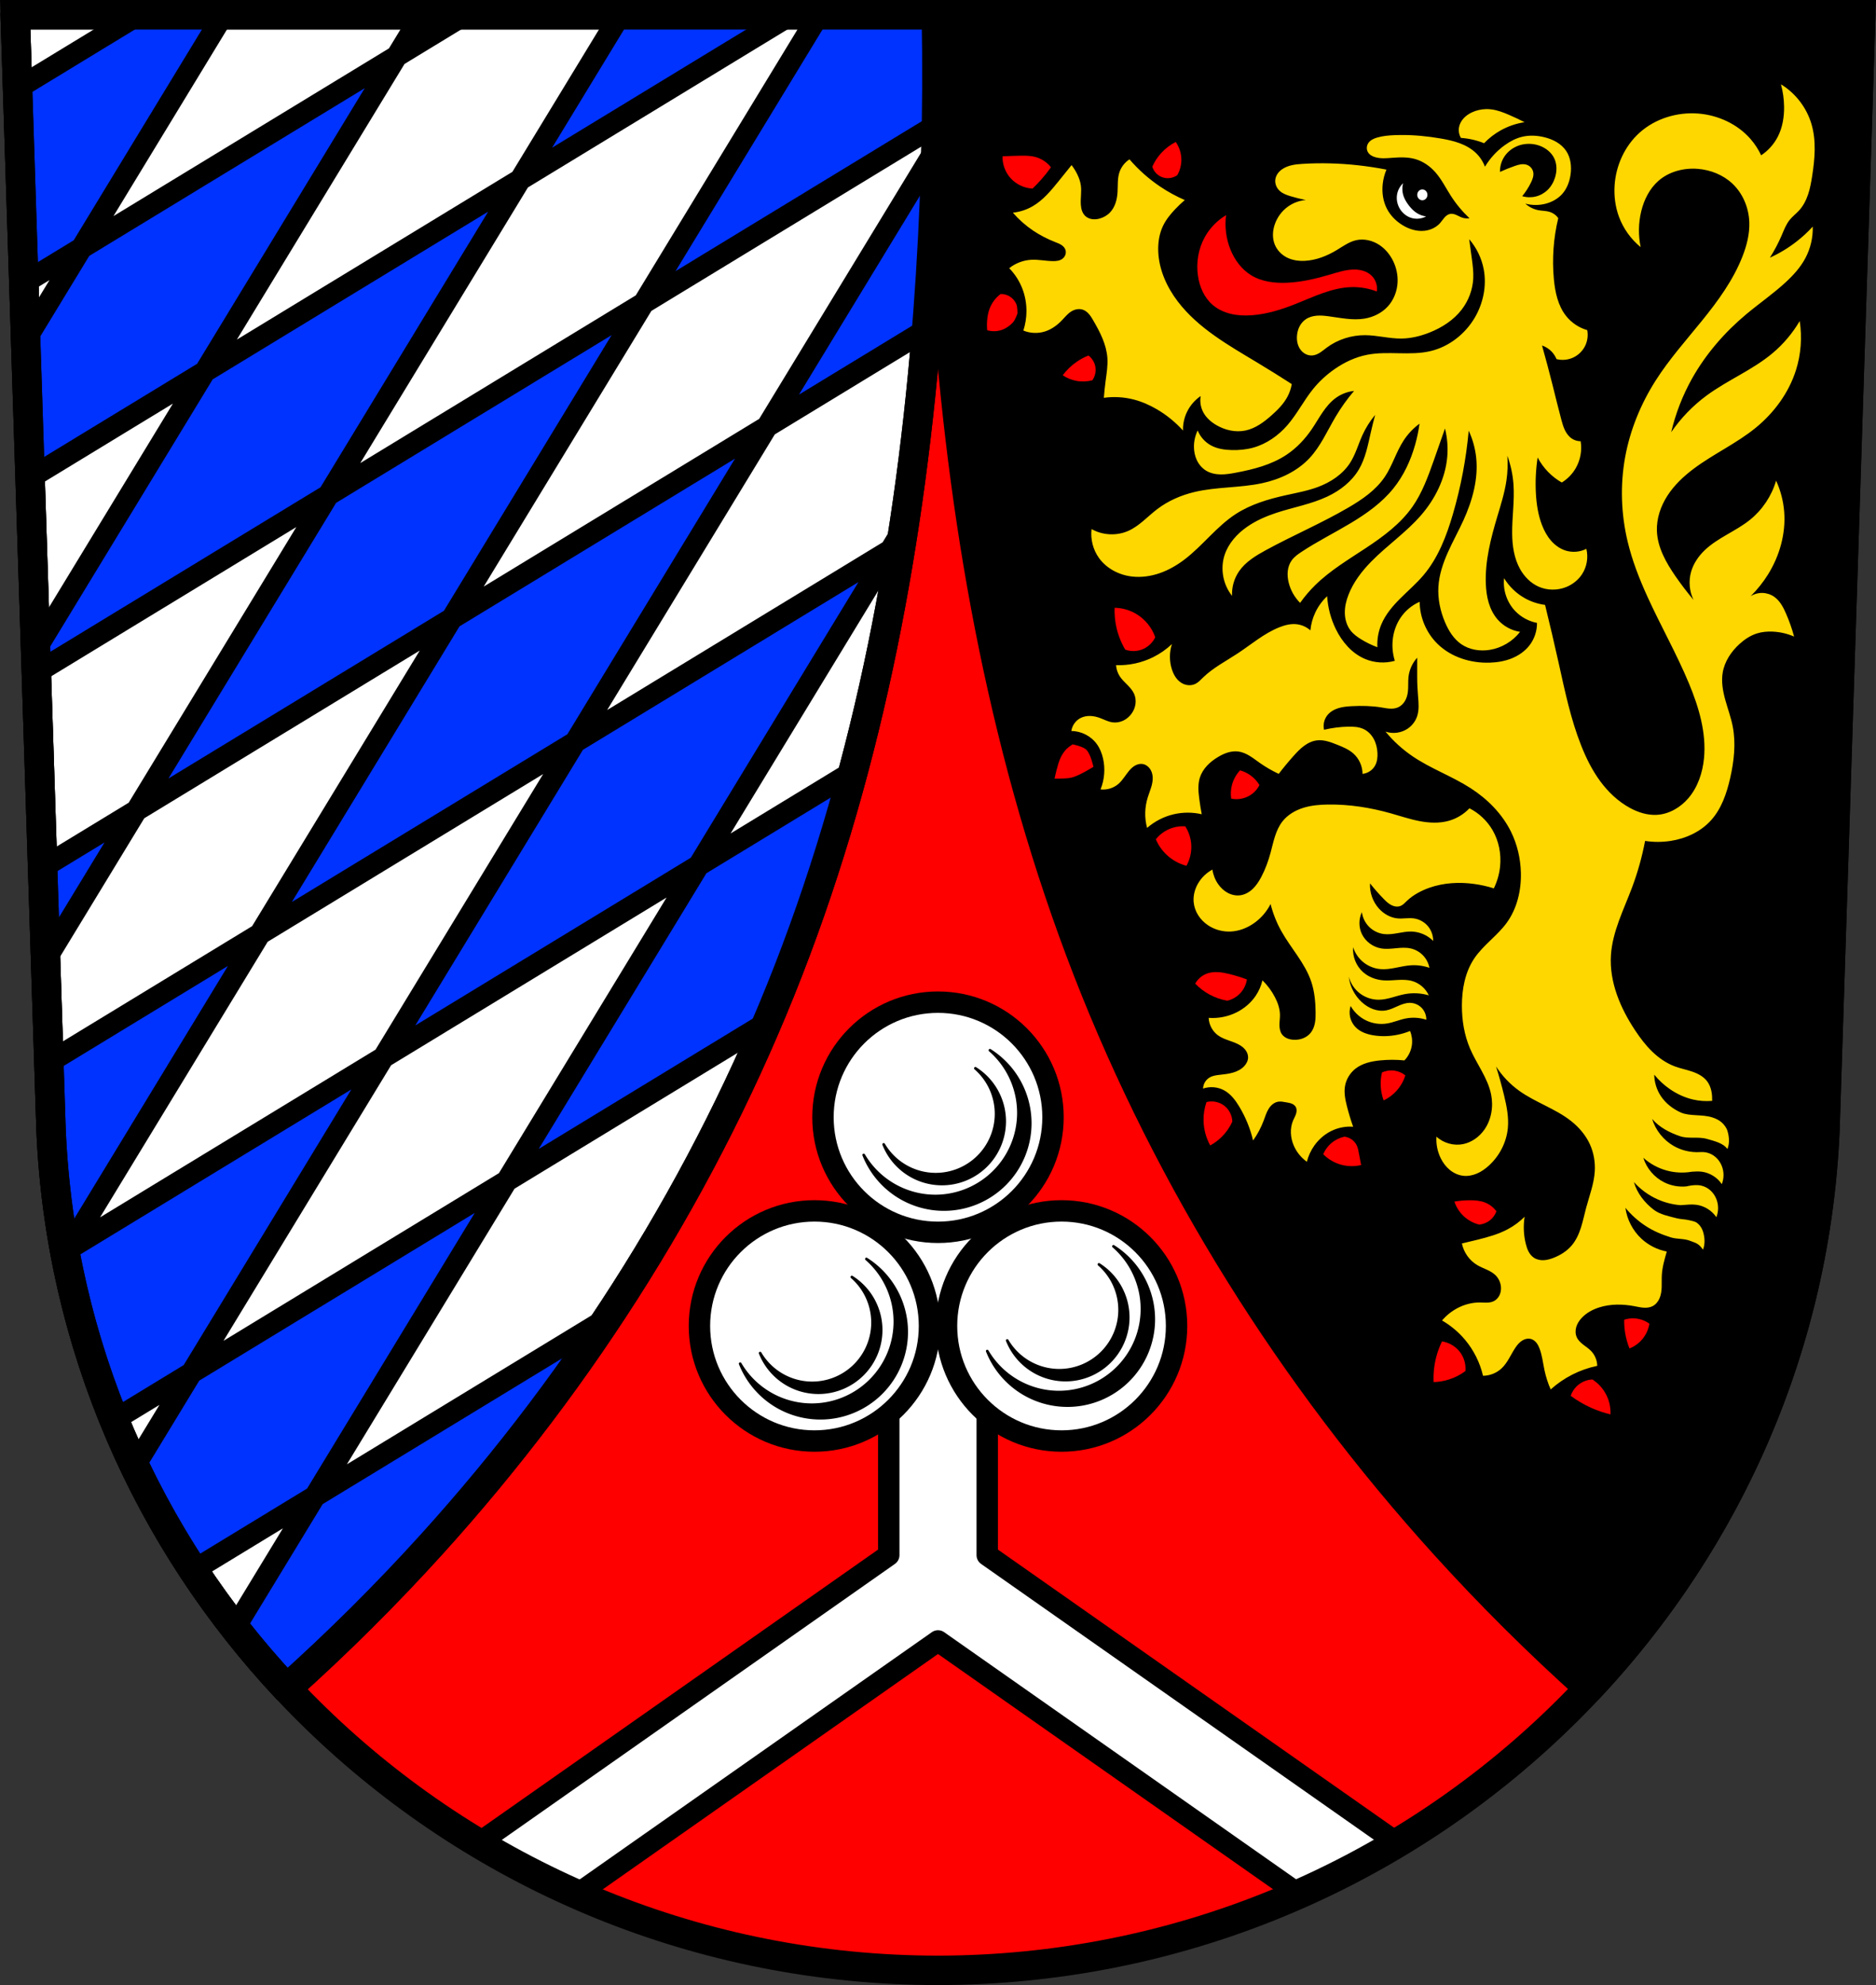
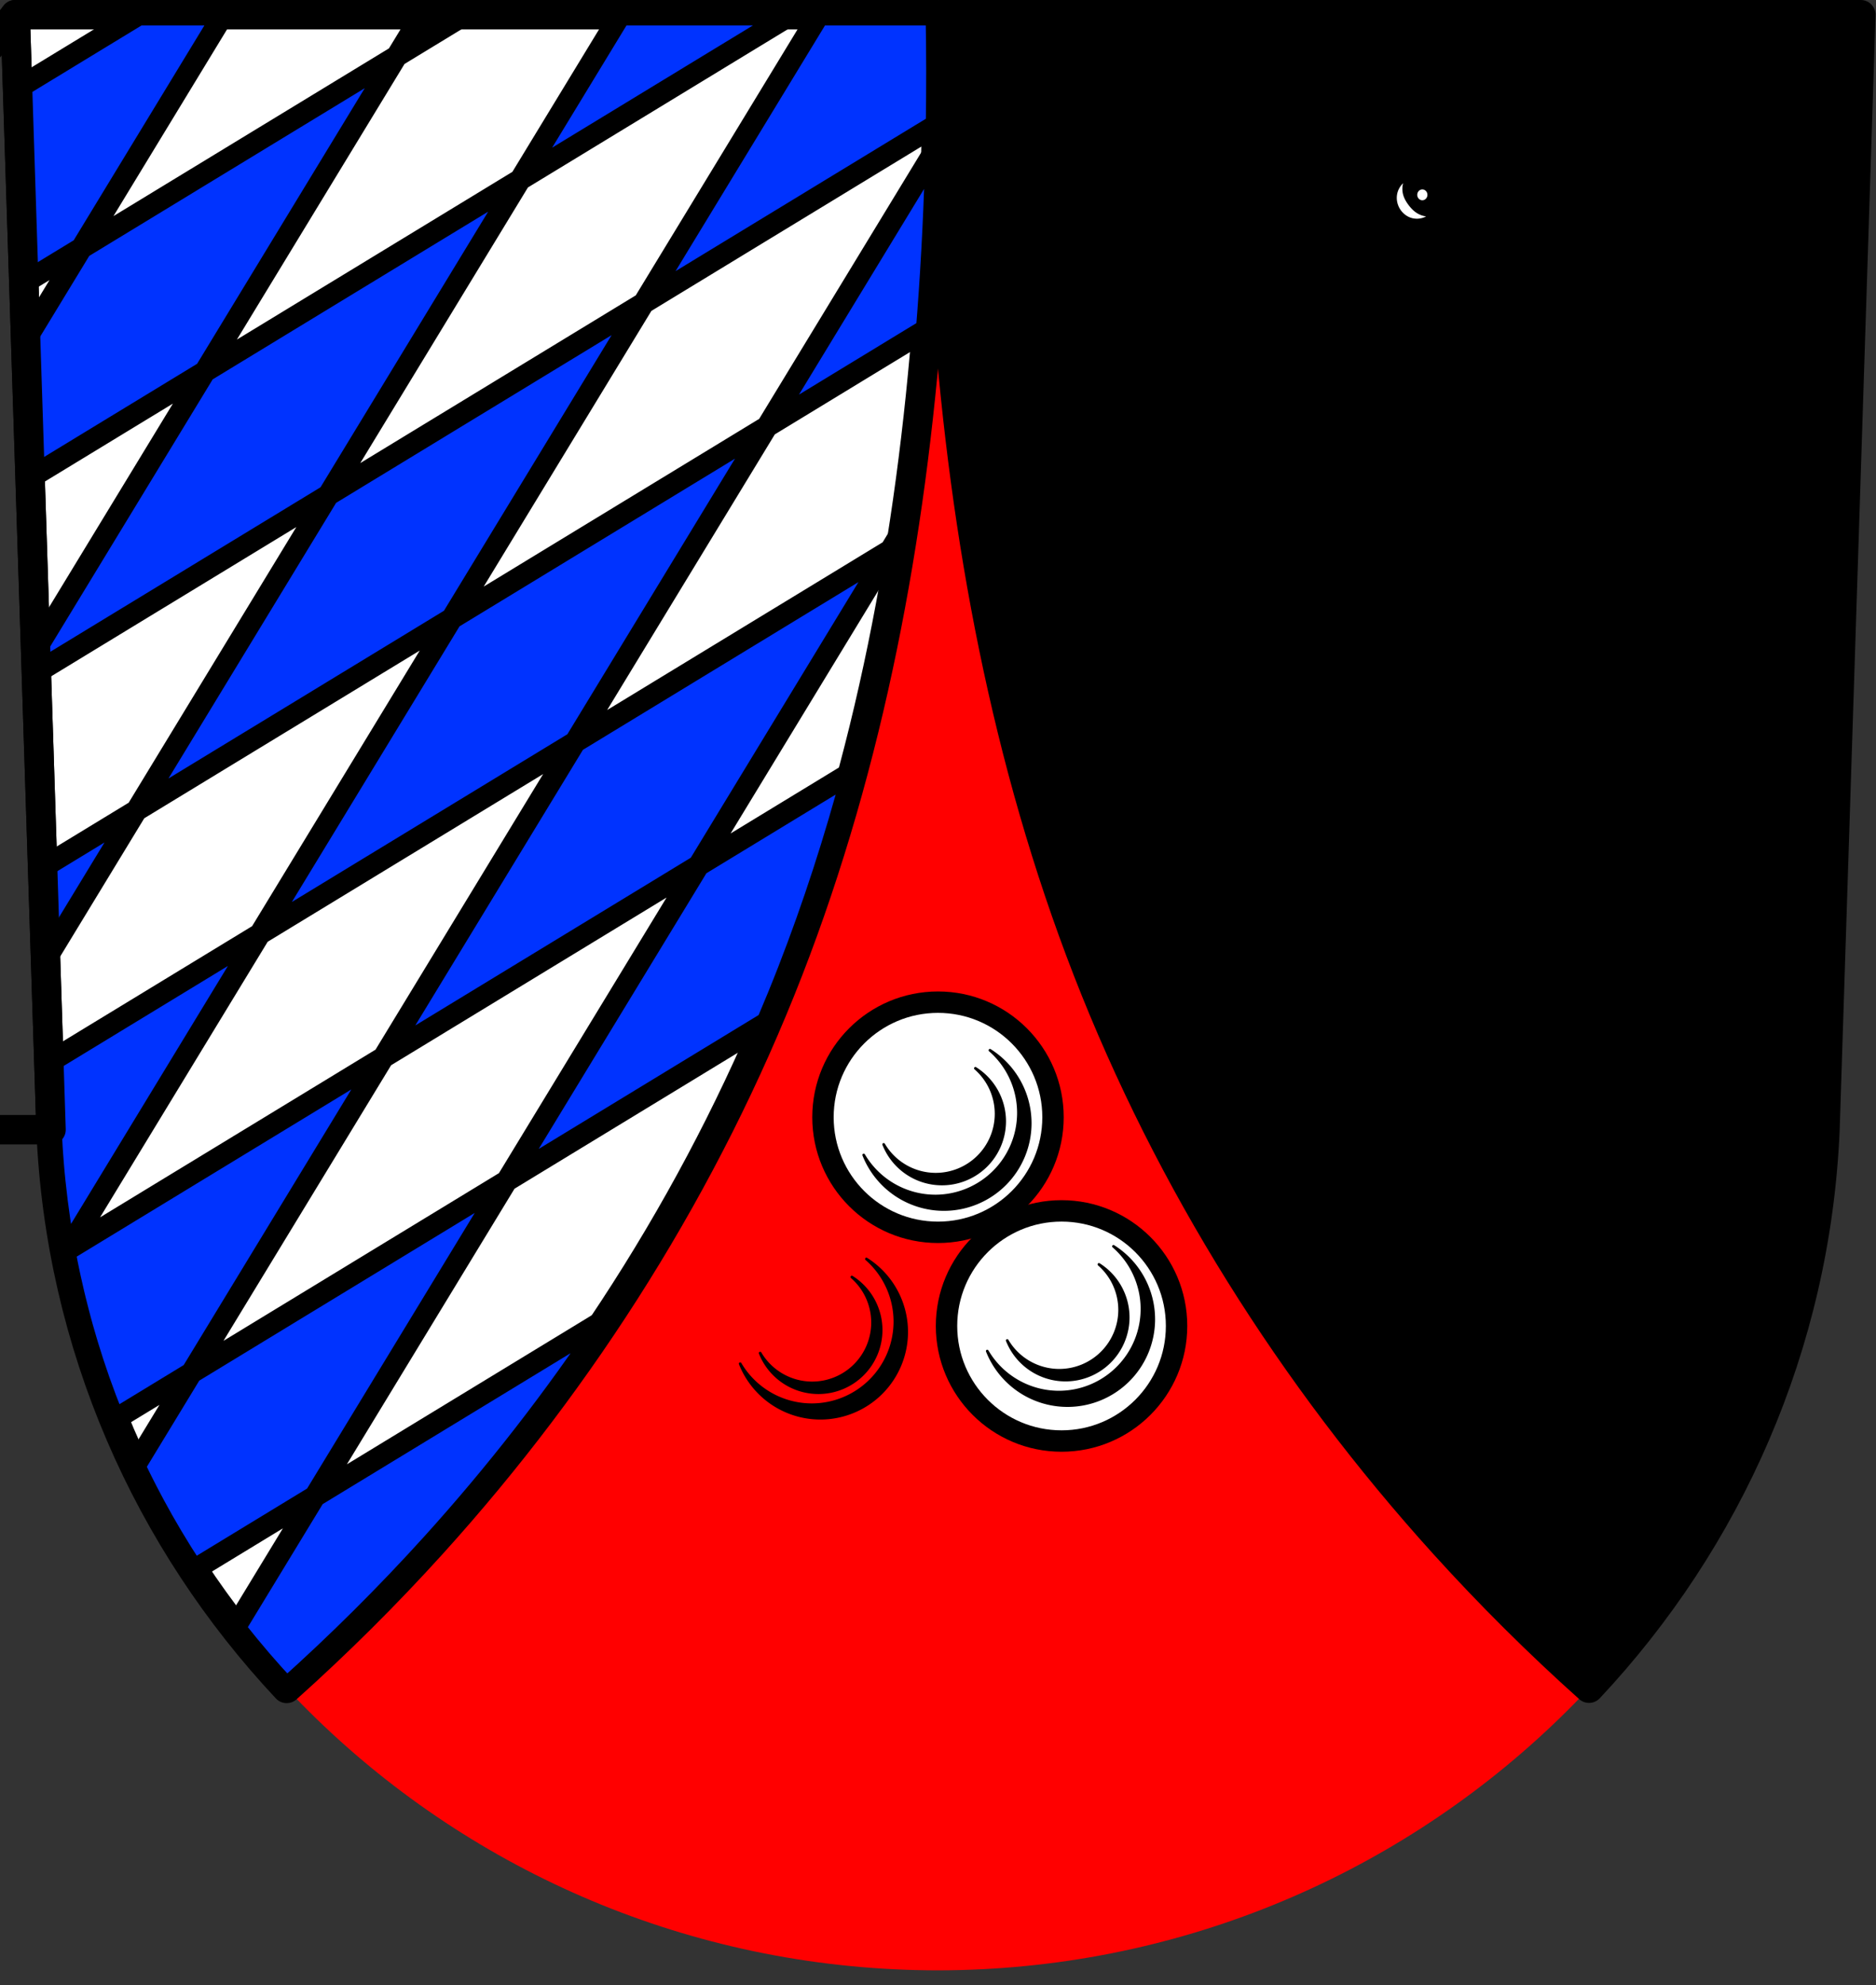
<svg xmlns="http://www.w3.org/2000/svg" width="701.33" height="741.77" viewBox="0 0 701.334 741.769">
  <rect x="0" y="0" width="701.334" height="741.769" fill="#333333" stroke="none" />
  <g transform="translate(-22.447-35.764)">
    <g fill-rule="evenodd">
      <path d="m28.13 41.26l13.398 416.62c7.415 175.25 153.92 314.05 331.59 314.14 177.51-.215 324.07-139.06 331.59-314.14l13.398-416.62h-344.98z" fill="#f00" />
      <g stroke="#000" stroke-linejoin="round">
        <g transform="translate(22.447 35.764)">
          <g stroke-width="11">
            <path d="m5.68 5.5l13.398 416.62c3.412 80.64 36.29 153.55 88.09 208.79 19.03-17.03 37.17-35.06 54.31-53.988 56.767-62.699 102.57-135.47 133.24-214.29 30.499-78.37 45.893-162.02 52.2-245.88 2.783-37.01 3.824-74.15 3.125-111.26h-344.37z" fill="#fff" />
            <path d="m351.29 5.5c-.699 37.11.342 74.25 3.125 111.26 6.306 83.86 21.7 167.51 52.2 245.88 30.675 78.82 76.48 151.59 133.24 214.29 17.11 18.896 35.21 36.888 54.2 53.891 51.816-55.24 84.74-128.13 88.2-208.7l13.398-416.62h-344.37z" />
          </g>
          <path d="m51.807 5.5l-45.24 27.531 2.342 72.793 21.553-13.12 53.07-87.21h-31.719zm-21.348 87.21l-20.871 34.3 1.658 51.609 65.35-39.768 71.72-117.86-117.86 71.72zm117.86-71.72l25.455-15.49h-16.03l-9.426 15.49zm-71.72 117.86l-63.29 104 .275 8.561 109.15-66.42 71.72-117.86-117.86 71.72zm117.86-71.72l101.28-61.63h-63.777l-37.504 61.63zm-71.72 117.86l-71.72 117.86-35.09 21.355 1.109 34.492 33.982-55.846 117.86-71.72 71.72-117.86-117.86 71.72zm117.86-71.72l109.5-66.63c.217-13.712.2-27.427-.059-41.14h-43.865l-65.58 107.77zm-71.72 117.86l-71.72 117.86-78.893 48.01.809 25.13c.096 2.261.223 4.513.365 6.762.049.771.104 1.541.158 2.311.101 1.44.212 2.878.332 4.313.083.985.166 1.97.258 2.953.104 1.124.222 2.244.338 3.365.488 4.7 1.068 9.372 1.754 14.01.041.281.083.563.125.844.55 3.654 1.159 7.29 1.828 10.904l1.207-.734 71.72-117.86 117.86-71.72 71.72-117.86-117.86 71.72zm117.86-71.72l59.68-36.32c.17-2.112.339-4.224.498-6.336 1.531-20.355 2.515-40.751 2.992-61.16l-63.17 103.81zm-71.72 117.86l-71.72 117.86-117.86 71.72-1.031 1.695c.475 2.521.981 5.03 1.514 7.531.134.63.274 1.258.412 1.887.399 1.818.811 3.633 1.24 5.439.183.769.368 1.538.557 2.305.377 1.537.765 3.069 1.164 4.598.283 1.082.568 2.163.861 3.24.23.846.459 1.693.695 2.537.481 1.71.977 3.413 1.484 5.111.185.619.372 1.238.561 1.855.564 1.845 1.14 3.686 1.736 5.518.132.406.267.81.4 1.215.665 2.02 1.344 4.03 2.047 6.03.042.121.086.241.129.361.772 2.186 1.564 4.363 2.381 6.527.849 2.249 1.724 4.486 2.621 6.711.157.39.326.773.484 1.162l28.887-17.578 71.72-117.86 117.86-71.72 71.72-117.86-117.86 71.72zm117.86-71.72l4.047-2.463c.299-1.873.587-3.75.875-5.625l-4.922 8.09zm-71.72 117.86l-71.72 117.86 97.36-59.25c2.735-6.42 5.381-12.878 7.912-19.383 9.471-24.336 17.483-49.18 24.22-74.39l-57.777 35.16zm-71.72 117.86l-117.86 71.72-21.23 34.889c.019.04.037.081.057.121.568 1.187 1.149 2.367 1.73 3.547.374.757.748 1.514 1.127 2.268.532 1.058 1.07 2.112 1.613 3.164.506.979 1.018 1.953 1.533 2.926.454.857.904 1.717 1.365 2.57.982 1.814 1.977 3.621 2.992 5.414.202.358.412.711.615 1.068.909 1.591 1.829 3.176 2.764 4.75.266.448.535.893.803 1.34.939 1.565 1.887 3.122 2.852 4.67.208.335.415.67.625 1 1.274 2.029 2.573 4.04 3.891 6.04l45.4-27.627 71.72-117.86zm-71.72 117.86l-29.918 49.17c.166.212.328.427.494.639.32.408.643.813.965 1.219 1.089 1.373 2.189 2.737 3.299 4.092.259.316.515.636.775.951 1.312 1.59 2.641 3.166 3.982 4.73.325.379.652.755.979 1.133 1.118 1.292 2.247 2.575 3.385 3.85.323.362.642.726.967 1.086 1.351 1.5 2.717 2.987 4.096 4.463.141.151.284.3.426.451 19.03-17.03 37.16-35.05 54.3-53.982 23.925-26.426 45.894-54.646 65.61-84.35l-109.36 66.55z" fill="#03f" stroke-linecap="round" stroke-width="8" />
        </g>
-         <path d="m28.13 41.26l13.398 416.63c3.412 80.64 36.29 153.55 88.09 208.79 19.03-17.03 37.17-35.06 54.31-53.988 56.767-62.699 102.57-135.47 133.24-214.29 30.499-78.37 45.893-162.02 52.2-245.88 2.783-37.01 3.824-74.15 3.125-111.26h-344.37z" fill="none" stroke-width="11" />
+         <path d="m28.13 41.26l13.398 416.63h-344.37z" fill="none" stroke-width="11" />
      </g>
    </g>
    <g stroke="#000">
      <g fill="#fff" stroke-linejoin="round" stroke-linecap="round" stroke-width="8">
-         <path d="m332.26 433.86v147.25l-153.4 107.65c11.828 7.096 24.13 13.484 36.857 19.1l134.95-94.7 134.85 94.63c12.719-5.622 25.02-12.01 36.844-19.11l-153.29-107.57v-147.25h-36.807z" transform="translate(22.447 35.764)" />
        <circle cx="373.11" cy="453.24" r="43" />
-         <circle r="43" cy="531.23" cx="326.93" />
        <circle cx="419.3" cy="531.23" r="43" />
      </g>
-       <path d="m28.13 41.26l13.398 416.62c7.415 175.25 153.92 314.05 331.59 314.14 177.51-.215 324.07-139.06 331.59-314.14l13.398-416.62h-344.98z" fill="none" fill-rule="evenodd" stroke-width="11" />
      <path d="M370.086 392.445A31.082 31.08 0 0 1 380.734 415.834 31.082 31.08 0 0 1 349.65 446.914 31.082 31.08 0 0 1 322.896 431.578 32.263 32.26 0 0 0 352.879 451.949 32.263 32.26 0 0 0 385.141 419.689 32.263 32.26 0 0 0 370.086 392.445zM364.648 399.193A22.584 22.576 0 0 1 372.385 416.182 22.584 22.576 0 0 1 349.801 438.76 22.584 22.576 0 0 1 330.361 427.619 23.442 23.433 0 0 0 352.146 442.416 23.442 23.433 0 0 0 375.588 418.982 23.442 23.433 0 0 0 364.648 399.193zM416.27 465.715A31.082 31.08 0 0 1 426.918 489.104 31.082 31.08 0 0 1 395.834 520.184 31.082 31.08 0 0 1 369.08 504.848 32.263 32.26 0 0 0 399.062 525.219 32.263 32.26 0 0 0 431.324 492.959 32.263 32.26 0 0 0 416.27 465.715zM323.902 470.436A31.082 31.08 0 0 1 334.551 493.824 31.082 31.08 0 0 1 303.467 524.904 31.082 31.08 0 0 1 276.713 509.568 32.263 32.26 0 0 0 306.695 529.939 32.263 32.26 0 0 0 338.957 497.68 32.263 32.26 0 0 0 323.902 470.436zM410.832 472.463A22.584 22.576 0 0 1 418.568 489.451 22.584 22.576 0 0 1 395.984 512.029 22.584 22.576 0 0 1 376.545 500.889 23.442 23.433 0 0 0 398.33 515.686 23.442 23.433 0 0 0 421.771 492.252 23.442 23.433 0 0 0 410.832 472.463zM318.465 477.184A22.584 22.576 0 0 1 326.201 494.172 22.584 22.576 0 0 1 303.617 516.75 22.584 22.576 0 0 1 284.178 505.609 23.442 23.433 0 0 0 305.963 520.406 23.442 23.433 0 0 0 329.404 496.973 23.442 23.433 0 0 0 318.465 477.184z" transform="translate(22.447 35.764)" stroke-linejoin="round" stroke-linecap="round" />
    </g>
    <g fill-rule="evenodd">
-       <path d="m461.99 88.81c-2.067 1.053-3.939 2.486-5.494 4.207-1.346 1.489-2.454 3.194-3.271 5.03.296.977.844 1.876 1.576 2.588.732.712 1.646 1.234 2.631 1.502 1.738.474 3.684.121 5.145-.934.97-1.701 1.499-3.653 1.52-5.611.026-2.405-.723-4.812-2.105-6.779m-56.766 5.133c-.482-.004-.965.002-1.445.001-2.183.036-4.365.115-6.545.234-.073 2.98 1.039 5.972 3.039 8.182 2.077 2.295 5.09 3.715 8.182 3.857 1.139-1.082 2.232-2.214 3.273-3.391 1.288-1.454 2.497-2.976 3.623-4.559-1.466-1.869-3.549-3.244-5.844-3.857-1.393-.372-2.837-.466-4.283-.477m75.59 22.22c-3.308 1.965-6.081 4.819-7.949 8.182-2.425 4.366-3.289 9.553-2.57 14.496.589 4.05 2.303 8.05 5.377 10.754 1.962 1.724 4.401 2.853 6.941 3.459 2.54.606 5.181.701 7.785.514 5.64-.406 11.11-2.119 16.365-4.207 6.847-2.72 13.676-6.151 21.04-6.313 3.184-.07 6.381.49 9.352 1.637.351-2.096-.369-4.341-1.871-5.844-.924-.924-2.111-1.565-3.365-1.932-1.254-.367-2.577-.468-3.883-.406-2.878.136-5.654 1.049-8.416 1.869-5.184 1.54-10.494 2.781-15.896 3.039-4.681.223-9.564-.355-13.559-2.805-3.556-2.181-6.153-5.718-7.715-9.586-1.635-4.051-2.205-8.526-1.637-12.857m-84.28 29.457c-1.83 1.363-3.264 3.25-4.09 5.377-.522 1.344-.802 2.772-.936 4.207-.123 1.321-.123 2.654 0 3.975 1.634.457 3.419.476 5.03 0 1.782-.528 3.438-1.652 4.676-3.039.797-.894 1.604-3.215 1.604-3.215 0 0 .048-2.469-.434-3.564-.486-1.106-1.338-2.105-2.355-2.756-1.018-.652-2.264-1.01-3.49-.984m32.826 22.988c-1.519.604-2.972 1.376-4.322 2.297-2.033 1.387-3.835 3.113-5.307 5.086 1.551 1.045 3.321 1.765 5.16 2.102 1.963.359 4.01.278 5.936-.232 1.076-1.545 1.463-3.552 1.039-5.387-.353-1.527-1.256-2.919-2.506-3.865m9.777 94.27c-.09 2.436.134 4.884.662 7.264.652 2.939 1.77 5.774 3.301 8.365 1.97.718 4.194.718 6.164 0 2.203-.803 4.063-2.502 5.063-4.623-1.273-3.672-3.9-6.857-7.264-8.805-2.398-1.389-5.155-2.154-7.926-2.201m-15.705 51.04c0 0-1.671 1.071-2.344 1.787-.905.964-1.646 2.1-2.201 3.301-1.121 2.424-2.201 7.703-2.201 7.703 0 0 4.475.139 6.604-.439 2.85-.774 7.924-3.963 7.924-3.963 0 0-.996-4.771-2.641-6.383-1.314-1.287-5.141-2.01-5.141-2.01m62.59 9.711c-1.496 1.601-2.567 3.593-3.08 5.723-.381 1.581-.457 3.233-.221 4.842 2.306.485 4.787.086 6.824-1.1 1.592-.926 2.908-2.321 3.742-3.963-1.027-1.706-2.478-3.155-4.184-4.182-.96-.578-2-1.024-3.082-1.32m-21.754 20.887c-1.284.04-2.563.271-3.779.686-2.324.792-4.413 2.261-5.943 4.182.914 2.15 2.27 4.111 3.961 5.723 2.091 1.993 4.691 3.447 7.484 4.184 1.412-2.525 2.035-5.485 1.762-8.365-.215-2.262-.976-4.471-2.201-6.385-.427-.029-.855-.037-1.283-.023m12.502 54.49c-1.07.029-2.136.198-3.139.566-1.837.676-3.415 2.028-4.363 3.74 1.545 1.612 3.339 2.984 5.299 4.053 2.087 1.138 4.362 1.931 6.703 2.338 1.912-.447 3.678-1.496 4.986-2.961 1.24-1.389 2.063-3.147 2.338-4.988-2.139-.805-4.325-1.481-6.545-2.025-1.383-.339-2.787-.629-4.209-.707-.356-.02-.714-.025-1.07-.016m66.04 36.75c-1.276-.034-2.558.222-3.719.754-.401 1.68-.558 3.42-.467 5.145.095 1.808.463 3.6 1.09 5.299 1.756-.834 3.352-2.01 4.676-3.43 1.566-1.685 2.748-3.725 3.43-5.922-1.079-.87-2.377-1.465-3.74-1.715-.418-.077-.844-.12-1.27-.131m-67.58 11.586c-.59.001-1.178.087-1.75.234-.777 2.248-1.149 4.636-1.092 7.01.077 3.206.941 6.39 2.494 9.195 1.536-.841 2.955-1.893 4.207-3.117 1.69-1.652 3.071-3.616 4.053-5.766-.049-2.28-1.166-4.517-2.961-5.924-1.396-1.094-3.18-1.667-4.951-1.637m49.838 13.17c-1.769.37-3.444 1.181-4.832 2.338-1.354 1.128-2.432 2.585-3.117 4.209 1.572 1.593 3.505 2.828 5.611 3.584 2.731.981 5.75 1.147 8.572.469-.283-1.346-.543-2.698-.779-4.053-.204-1.172-.398-2.368-.936-3.43-.862-1.703-2.622-2.917-4.52-3.117m46.885 23.758c-1.938.001-3.874.177-5.785.496.655 1.995 1.801 3.828 3.307 5.291 1.647 1.6 3.721 2.752 5.949 3.305 1.651-.151 3.247-.858 4.465-1.982.884-.816 1.569-1.846 1.982-2.977-1.079-1.481-2.589-2.644-4.297-3.307-1.776-.689-3.716-.836-5.621-.826m60.65 44.12c-1.01.029-2.01.203-2.961.516-.031 1.604.079 3.211.33 4.795.323 2.038.878 4.04 1.652 5.951 1.852-.737 3.517-1.943 4.795-3.473 1.376-1.647 2.299-3.667 2.645-5.785-1.585-1.155-3.499-1.85-5.455-1.982-.334-.023-.671-.031-1.01-.021m-71.07 8.617c-.727 1.492-1.336 3.041-1.818 4.629-1.038 3.417-1.488 7.01-1.322 10.578 1.962-.058 3.916-.391 5.785-.99 2.193-.702 4.269-1.77 6.117-3.143.203-2.378-.452-4.82-1.818-6.777-1.602-2.295-4.175-3.886-6.943-4.297m56.21 14.217c-2.218.108-4.385 1.07-5.951 2.645-.968.973-1.709 2.17-2.148 3.471 2.364 1.756 4.918 3.255 7.604 4.463 2.34 1.052 4.778 1.885 7.273 2.48.12-2.691-.517-5.411-1.818-7.77-1.18-2.138-2.901-3.974-4.959-5.289" fill="#f00" />
      <path d="m546.99 104.23c-1.282 1.207-2.118 2.879-2.314 4.629-.189 1.683.209 3.42 1.074 4.877.929 1.565 2.407 2.811 4.133 3.389 1.861.623 3.977.438 5.703-.496-1.262-.174-2.486-.628-3.555-1.322-1.166-.757-2.135-1.784-2.975-2.893-.906-1.196-1.682-2.518-2.066-3.969-.364-1.374-.364-2.841 0-4.215m7.191 2.314a1.901 2.025 0 0 0 -1.902 2.025 1.901 2.025 0 0 0 1.902 2.025 1.901 2.025 0 0 0 1.9 -2.025 1.901 2.025 0 0 0 -1.9 -2.025" fill="#fff" />
-       <path d="m665.81 31.527c.735 2.722 1.125 5.536 1.16 8.355.047 3.83-.584 7.726-2.32 11.141-1.435 2.823-3.613 5.264-6.254 7.01-1.028-2.199-2.365-4.252-3.959-6.082-4.87-5.592-12.11-8.923-19.498-9.518-7.924-.638-16.15 1.867-22.05 7.195-5.531 4.996-8.823 12.29-9.285 19.729-.244 3.927.27 7.912 1.625 11.605 1.625 4.427 4.465 8.401 8.125 11.373-.927-4.43-.849-9.07.23-13.461 1.058-4.309 3.145-8.469 6.5-11.373 3.952-3.421 9.412-4.823 14.623-4.41 4.791.38 9.51 2.264 12.998 5.57 3.895 3.692 6.084 9.03 6.266 14.391.148 4.367-.961 8.696-2.553 12.766-3.452 8.827-9.127 16.596-15.09 23.959-5.967 7.363-12.312 14.465-17.4 22.461-5.534 8.696-9.52 18.411-11.373 28.551-1.906 10.43-1.537 21.252.928 31.564 1.704 7.128 4.387 13.99 7.428 20.658 4.983 10.928 10.946 21.402 15.551 32.494 3.668 8.835 6.492 18.332 5.57 27.854-.52 5.374-2.308 10.738-5.803 14.854-2.971 3.499-7.255 6.02-11.838 6.268-3.473.191-6.92-.901-9.98-2.553-4.457-2.405-8.217-5.986-11.215-10.07-2.998-4.082-5.261-8.664-7.121-13.375-3.892-9.857-6.05-20.292-8.355-30.637-1.623-7.291-3.327-14.564-5.107-21.818-2.685-.349-5.301-1.221-7.658-2.553-3.13-1.769-5.796-4.353-7.66-7.428-.498 4.445 1.076 9.08 4.178 12.301 2.171 2.255 5.05 3.818 8.125 4.41.037 2.991-.961 5.985-2.785 8.355-1.703 2.213-4.083 3.86-6.674 4.902-2.591 1.043-5.39 1.503-8.182 1.598-7.087.24-14.411-2.02-19.496-6.963-4.211-4.093-6.693-9.911-6.732-15.783-2.907 1.271-5.437 3.393-7.195 6.04-1.477 2.22-2.408 4.786-2.785 7.426-.41 2.867-.169 5.825.697 8.588-3.65 1.028-7.647.779-11.141-.695-4.893-2.065-8.577-6.369-10.91-11.141-1.875-3.835-2.987-8.04-3.25-12.303-1.829 1.713-3.332 3.772-4.408 6.04-1 2.113-1.637 4.401-1.857 6.73-1.47-1.318-3.372-2.145-5.338-2.32-2.136-.191-4.275.368-6.268 1.16-5.699 2.265-10.433 6.369-15.551 9.748-4.415 2.915-9.213 5.357-12.998 9.05-.869.848-1.701 1.774-2.785 2.32-1.43.721-3.191.677-4.643 0-1.053-.491-1.948-1.29-2.637-2.227-.689-.936-1.18-2.01-1.541-3.111-1-3.066-1-6.45 0-9.516-2.064 1.956-4.419 3.603-6.963 4.873-4.294 2.143-9.129 3.191-13.926 3.02.098 1.481.582 2.934 1.393 4.178.769 1.18 1.807 2.153 2.799 3.152.992 1 1.962 2.063 2.539 3.348.536 1.191.706 2.538.529 3.832-.177 1.294-.695 2.535-1.457 3.596-.807 1.124-1.894 2.053-3.148 2.637-1.255.583-2.678.813-4.047.611-1.626-.239-3.1-1.059-4.643-1.625-1.158-.425-2.376-.71-3.609-.744-1.233-.034-2.483.191-3.586.744-1.857.932-3.203 2.817-3.482 4.875 3.699.009 7.349 1.878 9.518 4.875 1.145 1.582 1.882 3.434 2.32 5.338.884 3.842.556 7.953-.928 11.605 2.403.282 4.91-.497 6.73-2.09 1.576-1.379 2.597-3.271 3.945-4.873.615-.731 1.31-1.411 2.135-1.895.824-.484 1.79-.764 2.74-.66 1.13.123 2.164.79 2.846 1.699.682.909 1.029 2.042 1.1 3.176.082 1.32-.193 2.638-.58 3.902-.388 1.264-.889 2.493-1.277 3.758-.554 1.805-.875 3.683-.928 5.57-.054 1.954.18 3.917.695 5.803 2.843-2.483 6.303-4.255 9.98-5.107 3.421-.794 7.02-.794 10.445 0-.366-1.925-.675-3.86-.928-5.803-.342-2.631-.57-5.361.232-7.891.525-1.656 1.48-3.159 2.66-4.434 1.18-1.275 2.583-2.329 4.07-3.227 1.155-.697 2.372-1.306 3.662-1.699 1.291-.394 2.661-.567 3.998-.389 1.491.199 2.897.826 4.186 1.604 1.288.777 2.476 1.706 3.705 2.574 2.268 1.603 4.679 3 7.195 4.178 1.769-2.315 3.627-4.56 5.57-6.73 1.202-1.342 2.445-2.664 3.896-3.73 1.451-1.067 3.133-1.875 4.924-2.072 2.546-.281 5.05.674 7.428 1.623 2.133.85 4.309 1.736 6.04 3.25 2.173 1.906 3.473 4.77 3.48 7.66 1.907-.194 3.691-1.353 4.643-3.02.832-1.456 1.024-3.2.928-4.875-.102-1.779-.518-3.556-1.363-5.125-.845-1.569-2.137-2.921-3.742-3.695-1.781-.859-3.826-.969-5.803-.928-3.047.064-6.088.453-9.05 1.16-.424-1.833.014-3.846 1.16-5.338 1.041-1.354 2.596-2.245 4.229-2.748 1.632-.503 3.351-.648 5.057-.734 3.642-.185 7.309-.119 10.908.465 1.047.17 2.09.385 3.148.449 1.058.064 2.146-.029 3.119-.449 1.104-.476 2.01-1.358 2.619-2.393.612-1.035.945-2.217 1.094-3.41.23-1.845.029-3.722.232-5.57.293-2.659 1.449-5.217 3.25-7.195v7.195c0 2.449.127 4.896.334 7.336.207 2.44.423 4.958-.334 7.287-.608 1.873-1.863 3.523-3.482 4.643-2.399 1.659-5.595 2.103-8.355 1.16 2.936 3.562 6.388 6.699 10.213 9.283 6.804 4.597 14.681 7.394 21.586 11.838 6.291 4.049 11.769 9.542 15.09 16.248 2.348 4.746 3.576 10.02 3.715 15.318.174 6.631-1.427 13.443-5.338 18.801-3.525 4.83-8.728 8.272-12.07 13.23-3.45 5.117-4.637 11.468-4.643 17.639-.005 5.47.872 10.985 3.02 16.02 2.48 5.815 6.634 10.98 7.893 17.18.919 4.527.118 9.463-2.555 13.23-1.882 2.653-4.704 4.69-7.891 5.338-3.514.714-7.344-.354-9.98-2.785-.191 2.788.377 5.623 1.625 8.123.822 1.645 1.942 3.155 3.367 4.318 1.425 1.163 3.161 1.97 4.988 2.182 1.744.202 3.526-.14 5.141-.828 1.615-.688 3.069-1.715 4.375-2.887 4.03-3.619 6.7-8.761 7.195-14.158.372-4.052-.441-8.113-1.393-12.07-.883-3.669-1.89-7.309-3.02-10.91 2.266 3.517 5.195 6.605 8.588 9.05 6.111 4.409 13.595 6.689 19.498 11.373 2.913 2.312 5.405 5.211 6.963 8.588 1.464 3.174 2.076 6.724 1.857 10.213-.294 4.692-2.037 9.151-3.25 13.693-.647 2.424-1.148 4.889-1.912 7.279-.764 2.39-1.81 4.729-3.426 6.648-1.773 2.107-4.172 3.627-6.732 4.641-1.198.474-2.452.847-3.738.91-1.287.064-2.615-.2-3.689-.91-.844-.558-1.5-1.368-1.979-2.26-.479-.892-.788-1.865-1.037-2.846-.844-3.326-1-6.824-.465-10.213-1.847 1.842-3.967 3.412-6.268 4.643-3.548 1.898-7.47 2.968-11.373 3.945-1.93.483-3.864.947-5.803 1.393.677 3.361 2.843 6.395 5.803 8.125 1.111.649 2.317 1.118 3.486 1.656 1.169.538 2.322 1.159 3.244 2.057 1.251 1.217 2.01 2.924 2.08 4.668.039 1.019-.155 2.056-.621 2.963-.467.907-1.212 1.678-2.133 2.117-.783.373-1.661.498-2.527.521-.867.023-1.733-.051-2.6-.057-2.9-.02-5.789.742-8.357 2.088-2.208 1.157-4.19 2.743-5.803 4.643 3.252 1.875 6.173 4.322 8.588 7.195 3.258 3.876 5.586 8.531 6.732 13.463 2.56-.012 5.101-1.029 6.963-2.785 2.24-2.113 3.4-5.097 5.105-7.66.682-1.024 1.477-2 2.514-2.666.519-.331 1.094-.577 1.699-.689.605-.112 1.238-.088 1.822.105.754.25 1.399.771 1.891 1.395.492.623.84 1.347 1.127 2.088 1 2.594 1.28 5.402 1.857 8.123.524 2.47 1.303 4.885 2.32 7.195 2.446-2.204 5.185-4.083 8.123-5.57 2.934-1.486 6.07-2.582 9.285-3.25-.039-2.059-.888-4.092-2.322-5.57-.866-.892-1.918-1.573-2.9-2.334-.982-.761-1.923-1.64-2.438-2.771-.544-1.197-.558-2.597-.184-3.857.374-1.26 1.114-2.389 2.01-3.352 1.75-1.881 4.082-3.153 6.529-3.934 4.248-1.355 8.85-1.293 13.23-.463 1.124.213 2.243.475 3.385.553 1.141.078 2.323-.039 3.346-.553 1.147-.576 2.02-1.619 2.555-2.785.622-1.354.823-2.863.877-4.352.054-1.489-.033-2.981.051-4.469.169-3.01 1.024-5.927 1.857-8.82-3.515-.673-6.832-2.349-9.459-4.779-3.251-3.01-5.413-7.169-6.01-11.559 2.167 2.634 4.736 4.934 7.592 6.799 2.886 1.884 6.106 3.226 9.385 4.246 2.35.731 4.991.372 7.266 1.311 1.782.735 3.074.771 4.758 3.285.861-2.157.67-4.634 0-6.799-.379-1.224-1.154-2.393-2.172-3.172-.821-.628-1.925-.769-2.928-1.021-1.585-.399-3.263-.352-4.844-.77-2.932-.775-6.112-1.352-8.518-3.199-3.351-2.573-6.198-6.164-7.367-10.313 2.448 2.743 5.483 4.96 8.84 6.459 2.687 1.2 5.579 1.941 8.512 2.182.256-.014.511-.024.766-.043 1.742-.128 3.497-.328 5.229-.1 2.999.395 5.795 2.133 7.479 4.646.861-2.157.861-4.642 0-6.799-.479-1.2-1.218-2.3-2.172-3.172-.954-.872-2.124-1.514-3.381-1.814-1.622-.388-3.326-.208-4.961.121-.22.044-.439.1-.658.148-2.842.284-5.762-.247-8.32-1.516-3.702-1.835-6.595-5.233-7.818-9.18 2.488 2.233 5.502 3.876 8.727 4.76 3.058.838 6.302.992 9.426.447 1.24-.09 2.48-.153 3.709 0 2.999.395 5.795 2.131 7.479 4.645.861-2.157.861-4.642 0-6.799-.479-1.2-1.218-2.3-2.172-3.172-.954-.872-2.124-1.514-3.381-1.814-.899-.215-1.822-.246-2.746-.184-3.368.182-6.784-.632-9.709-2.313-3.818-2.194-6.754-5.876-8.04-10.09 2.7 3.157 6.554 5.146 10.426 6.459 3.179 1.079 6.794.076 10.02 1 2.754.788 6.152 1.561 7.707 3.801.861-2.157.67-4.635 0-6.801-.379-1.224-1.218-2.316-2.172-3.172-.952-.854-2.168-1.407-3.381-1.814-3.786-1.271-8.498-.397-11.836-1.852-2.979-1.335-5.67-3.405-7.48-6.121-1.579-2.369-2.455-5.198-2.492-8.04 1.691 2.083 3.682 3.921 5.893 5.439 2.608 1.791 5.531 3.14 8.613 3.854 2.337.541 4.758.701 7.148.502.02-1.183-.036-2.37-.266-3.529-.268-1.352-.776-2.671-1.604-3.773-1.354-1.804-3.456-2.901-5.59-3.631-2.134-.73-4.365-1.155-6.479-1.941-3.185-1.185-6.03-3.173-8.475-5.535-2.443-2.362-4.501-5.095-6.381-7.926-5.538-8.342-9.688-18.09-9.05-28.09.563-8.856 4.778-16.99 7.893-25.299 2.118-5.649 3.749-11.481 4.873-17.408 3.148.48 6.37.48 9.518 0 5.685-.868 11.219-3.401 15.09-7.658 3.932-4.328 5.894-10.08 7.195-15.783 1.459-6.391 2.211-13.07.93-19.498-.667-3.347-1.872-6.559-2.775-9.85-.903-3.291-1.508-6.747-.939-10.111.7-4.146 3.157-7.847 6.268-10.676 1.89-1.718 4.064-3.174 6.498-3.947 1.866-.593 3.846-.773 5.803-.695 2.791.11 5.561.744 8.123 1.857-.797-2.93-1.804-5.803-3.02-8.588-1.032-2.373-2.292-4.78-4.41-6.268-1.275-.896-2.817-1.404-4.375-1.445-1.558-.041-3.125.386-4.445 1.213 2.476-2.44 4.661-5.172 6.498-8.123 4.337-6.967 6.686-15.262 6.04-23.443-.318-4-1.345-7.953-3.02-11.605-1.668 5.71-5.119 10.887-9.748 14.623-5.304 4.281-12.02 6.661-16.943 11.373-2.339 2.238-4.232 5.01-5.107 8.125-.966 3.44-.628 7.228.93 10.443-2.379-2.833-4.628-5.778-6.732-8.82-3.523-5.092-6.738-10.755-6.963-16.943-.17-4.67 1.42-9.3 3.961-13.223 2.541-3.922 5.996-7.183 9.734-9.988 7.42-5.568 16.02-9.459 23.21-15.318 6.903-5.623 12.406-13.1 15.09-21.586 1.861-5.897 2.342-12.225 1.393-18.336-2.678 4.569-6.15 8.673-10.213 12.07-7.483 6.257-16.753 9.995-24.604 15.783-5.132 3.784-9.623 8.434-13.229 13.693 1.646-7.01 4.282-13.79 7.807-20.07 5.158-9.19 12.193-17.269 20.277-24.03 4.812-4.02 10-7.597 14.623-11.838 2.89-2.651 5.576-5.596 7.428-9.05 1.936-3.614 2.906-7.738 2.785-11.836-1.852 2.02-3.874 3.885-6.04 5.57-3.073 2.396-6.431 4.427-9.98 6.04 1.69-2.662 3.166-5.461 4.41-8.357.863-2.01 1.637-4.105 3.02-5.803 1.036-1.274 2.372-2.268 3.48-3.48 1.56-1.706 2.634-3.812 3.369-6 .736-2.192 1.148-4.478 1.506-6.762 1.016-6.475 1.611-13.209-.232-19.498-1.794-6.122-5.931-11.524-11.373-14.854m-110.24 9.24c-1.867.032-3.727.447-5.41 1.252-1.178.563-2.275 1.318-3.137 2.299-.862.98-1.481 2.193-1.658 3.486-.175 1.276.092 2.61.744 3.721 1.502.102 2.996.322 4.463.66 1.437.331 2.849.773 4.217 1.322 1.813-1.894 3.908-3.514 6.197-4.793 2.761-1.542 5.801-2.584 8.928-3.059-1.898-.973-3.827-1.882-5.785-2.727-2.152-.929-4.368-1.787-6.695-2.066-.618-.074-1.241-.106-1.863-.096m-32.09 9.678c-.724.007-1.448.024-2.172.053-2.17.088-4.351.281-6.438.883-.66.19-1.313.423-1.908.766-.595.343-1.134.801-1.502 1.381-.308.485-.49 1.051-.516 1.625-.025.574.109 1.157.391 1.658.273.485.677.889 1.139 1.199.462.31.98.531 1.512.695 2.106.649 4.369.418 6.566.252 2.875-.217 5.817-.305 8.584.506 2.895.848 5.456 2.659 7.449 4.924 2.332 2.65 3.9 5.868 5.809 8.838 1.96 3.049 4.3 5.854 6.945 8.332-.928.144-1.892.057-2.779-.252-.74-.258-1.419-.662-2.137-.977-.718-.315-1.508-.542-2.281-.412-.429.072-.835.253-1.197.494-.362.242-.681.544-.971.869-.579.649-1.044 1.392-1.619 2.045-1.463 1.662-3.608 2.659-5.809 2.904-2.904.324-5.85-.607-8.334-2.146-2.355-1.459-4.381-3.487-5.682-5.934-1.527-2.872-2.01-6.237-1.641-9.469.207-1.822.677-3.613 1.389-5.303-3.594-.7-7.217-1.249-10.857-1.643-6.789-.734-13.64-.931-20.455-.504-1.342.084-2.687.192-4 .482-1.313.29-2.599.767-3.701 1.537-.64.447-1.217.991-1.662 1.633-.445.641-.757 1.381-.863 2.154-.108.789 0 1.604.291 2.346.291.741.762 1.409 1.35 1.947 1.148 1.052 2.673 1.578 4.166 2.02 1.83.544 3.686 1.01 5.557 1.389-2.349.203-4.64 1.04-6.566 2.398-2.35 1.658-4.139 4.09-5.05 6.818-.788 2.363-.91 5 0 7.322.834 2.126 2.511 3.886 4.545 4.924 2.045 1.044 4.398 1.372 6.691 1.264 4.258-.2 8.343-1.84 11.994-4.04 2.316-1.396 4.562-3.055 7.197-3.662 2.968-.684 6.17.088 8.711 1.768 2.243 1.483 4.01 3.638 5.178 6.06 1.151 2.388 1.736 5.05 1.641 7.703-.121 3.373-1.381 6.727-3.66 9.217-2.253 2.462-5.42 4-8.713 4.545-4.472.734-9.02-.298-13.51-.885-1.444-.188-2.903-.33-4.354-.207-1.451.123-2.903.522-4.105 1.344-1.014.693-1.823 1.67-2.371 2.77-.548 1.099-.84 2.319-.912 3.545-.057.968.022 1.947.285 2.881.263.934.714 1.819 1.355 2.547.518.587 1.16 1.068 1.877 1.381.717.313 1.511.454 2.291.387 1.019-.088 1.978-.523 2.84-1.074.862-.551 1.643-1.219 2.463-1.83 4.115-3.07 9.259-4.702 14.393-4.67 4.527.028 8.983 1.304 13.51 1.262 3.636-.034 7.231-.924 10.607-2.273 4.622-1.847 8.968-4.633 11.994-8.584 2.549-3.327 4.086-7.431 4.293-11.617.119-2.405-.19-4.81-.506-7.197-.328-2.484-.665-4.967-1.01-7.449 2.753 3.183 4.647 7.103 5.43 11.238 1.172 6.193-.192 12.763-3.41 18.18-3.594 6.05-9.571 10.731-16.414 12.373-7.726 1.854-15.937-.128-23.736 1.389-4.36.848-8.467 2.778-12.12 5.303-3.02 2.09-5.764 4.595-8.08 7.449-3.483 4.292-5.98 9.329-9.596 13.51-3.409 3.942-7.853 7.079-12.879 8.459-2.582.709-5.277.95-7.953.885-2.701-.066-5.463-.463-7.828-1.768-2.21-1.219-3.981-3.217-4.926-5.557-.894 1.843-1.372 3.887-1.389 5.936-.014 1.772.32 3.559 1.078 5.16.758 1.602 1.953 3.01 3.469 3.93 1.625.985 3.555 1.378 5.455 1.404 1.9.026 3.787-.295 5.654-.646 6.626-1.246 13.327-2.956 18.939-6.691 3.764-2.505 6.923-5.859 9.469-9.596 1.403-2.059 2.627-4.237 4.04-6.293 1.408-2.055 3.02-4.01 5.057-5.449 1.966-1.394 4.294-2.273 6.691-2.525-2.588 3.03-4.914 6.29-6.943 9.723-3.099 5.24-5.56 10.96-9.723 15.402-4.627 4.939-11.06 7.913-17.676 9.344-8.304 1.796-16.984 1.329-25.25 3.283-5.04 1.191-9.898 3.298-14.02 6.439-3.573 2.725-6.633 6.241-10.732 8.08-4.355 1.953-9.632 1.706-13.785-.646-.462 3.789.556 7.738 2.791 10.832 2.835 3.924 7.5 6.335 12.309 6.893 3.515.408 7.107-.113 10.447-1.281 3.34-1.169 6.435-2.972 9.248-5.119 6.756-5.156 11.92-12.261 19.04-16.904 5.614-3.661 12.166-5.604 18.709-7.06 4.084-.908 8.227-1.65 12.145-3.117 4.765-1.784 9.236-4.744 11.982-9.03 2.039-3.18 3.03-6.903 4.596-10.34 1.238-2.715 2.842-5.261 4.758-7.549-.594 2.176-1.14 4.365-1.641 6.564-1.076 4.727-1.974 9.608-4.432 13.787-2.675 4.549-7.04 7.927-11.816 10.174-6.03 2.839-12.705 3.989-19.04 6.074-3.872 1.275-7.653 2.919-10.996 5.252-3.736 2.607-6.947 6.176-8.369 10.504-1.684 5.123-.598 11.07 2.789 15.262-.155-3.24.784-6.521 2.627-9.189 2.436-3.528 6.248-5.827 10.01-7.879 10.163-5.54 20.86-10.08 30.855-15.92 5.174-3.02 10.28-6.514 13.621-11.488 2.855-4.25 4.251-9.34 7.06-13.623 1.578-2.408 3.591-4.531 5.91-6.236-.363 2.66-.914 5.295-1.643 7.879-1.672 5.928-4.326 11.629-8.205 16.412-4.285 5.283-9.925 9.298-15.756 12.801-6.138 3.687-12.572 6.885-18.547 10.832-1.334.882-2.669 1.825-3.609 3.119-.855 1.176-1.341 2.599-1.5 4.045-.159 1.445 0 2.915.35 4.326.705 2.84 2.198 5.48 4.268 7.549 1.662-2.347 3.531-4.546 5.58-6.564 5.615-5.531 12.464-9.605 19.04-13.951 6.506-4.3 12.927-9.04 17.396-15.428 3.603-5.151 5.776-11.144 7.879-17.07 1.436-4.04 2.856-8.092 4.266-12.145.883 3.53 1.163 7.21.822 10.832-.756 8.03-4.555 15.582-9.848 21.664-5.544 6.371-12.634 11.203-18.547 17.232-3.552 3.622-6.707 7.739-8.533 12.473-.836 2.167-1.387 4.473-1.338 6.795.049 2.322.73 4.668 2.158 6.5 1.056 1.355 2.473 2.384 3.938 3.283 1.921 1.18 3.96 2.17 6.074 2.953-.158-2.907.351-5.85 1.477-8.535 1.57-3.745 4.274-6.899 7.152-9.764 2.878-2.865 5.982-5.516 8.604-8.617 5.49-6.495 8.612-14.649 10.996-22.813 2.971-10.171 4.952-20.631 5.908-31.18 1.474 3.153 2.422 6.551 2.791 10.01.857 8.03-1.407 16.12-4.76 23.469-1.845 4.045-4.02 7.934-5.828 11.996-1.807 4.062-3.254 8.35-3.527 12.787-.279 4.538.688 9.106 2.461 13.293 1.345 3.177 3.235 6.248 6.074 8.207 3.059 2.111 6.999 2.728 10.668 2.133 4.438-.72 8.57-3.175 11.324-6.729-3.211-.494-6.231-2.151-8.371-4.596-1.587-1.812-2.684-4.02-3.371-6.33-.687-2.309-.974-4.72-1.061-7.127-.304-8.47 1.846-16.825 4.268-24.947 1.34-4.493 2.774-8.983 3.447-13.623.441-3.04.551-6.126.328-9.189 1.258 3.426 2.033 7.03 2.297 10.668.448 6.172-.57 12.357-.492 18.545.057 4.533.743 9.174 2.955 13.13 1.575 2.817 3.948 5.242 6.893 6.564 3.231 1.451 7.05 1.486 10.34.164 2.382-.958 4.491-2.618 5.908-4.76 1.828-2.764 2.438-6.303 1.641-9.52-2.357 1.202-5.186 1.442-7.713.656-2.142-.667-4.03-2.034-5.502-3.727-1.473-1.692-2.552-3.7-3.361-5.793-1.473-3.809-2.081-7.903-2.297-11.98-.235-4.438-.014-8.899.656-13.293 1.043 1.982 2.375 3.813 3.939 5.416 1.503 1.54 3.221 2.868 5.088 3.938 2.166-1.329 3.991-3.21 5.252-5.416 1.716-3 2.364-6.598 1.805-10.01-1.159.004-2.318-.345-3.283-.986-1.148-.763-1.998-1.911-2.602-3.15-.603-1.239-.977-2.576-1.336-3.906-1.162-4.304-2.196-8.641-3.283-12.965-1.243-4.942-2.556-9.867-3.939-14.771 1.366.459 2.617 1.254 3.611 2.297.769.806 1.384 1.759 1.805 2.791 2.122.539 4.432.303 6.4-.656 1.832-.893 3.358-2.404 4.27-4.227.912-1.823 1.204-3.948.818-5.949-3.083-.882-5.877-2.745-7.877-5.252-3.065-3.841-4.137-8.894-4.596-13.787-.714-7.625-.158-15.368 1.641-22.812-.758-1.073-1.868-1.893-3.117-2.299-1.371-.446-2.85-.396-4.268-.656-1.829-.335-3.558-1.199-4.924-2.461 2.512.676 5.201.676 7.713 0 2.306-.621 4.484-1.83 6.074-3.611 1.772-1.984 2.741-4.587 3.117-7.221.434-3.042.069-6.31-1.641-8.863-.903-1.348-2.147-2.449-3.539-3.283-1.392-.834-2.931-1.407-4.504-1.805-2.787-.704-5.744-.858-8.533-.164-2.317.577-4.463 1.723-6.4 3.119-2.974 2.142-5.505 4.896-7.387 8.04-.715-1.925-1.868-3.685-3.348-5.109-1.733-1.668-3.885-2.857-6.141-3.691-2.255-.835-4.62-1.329-6.99-1.738-4.994-.863-10.06-1.36-15.13-1.314m48.24 3.301c1.258.023 2.512.246 3.699.664 2.365.833 4.501 2.492 5.58 4.756 1.043 2.189 1.027 4.781.316 7.1-.548 1.786-1.504 3.463-2.854 4.756-1.226 1.174-2.764 2.02-4.414 2.414-1.65.399-3.405.352-5.03-.133 1.298-1.573 2.407-3.3 3.297-5.135.293-.604.562-1.223.729-1.873.166-.65.227-1.336.096-1.994-.131-.655-.451-1.27-.908-1.758-.457-.487-1.049-.846-1.691-1.031-.707-.204-1.462-.2-2.188-.082-.726.118-1.43.347-2.125.588-1.873.649-3.713 1.39-5.514 2.219-.049-1.982.51-3.974 1.584-5.641 1.317-2.044 3.39-3.57 5.705-4.313 1.198-.384 2.461-.56 3.719-.537m-149.52 5.797c-1.792 1.144-3.164 2.931-3.803 4.959-.734 2.33-.508 4.836-.66 7.273-.086 1.377-.297 2.752-.738 4.059-.442 1.307-1.121 2.546-2.072 3.545-1.069 1.124-2.467 1.922-3.967 2.314-.906.237-1.86.33-2.785.186-.926-.145-1.824-.536-2.506-1.178-.553-.52-.951-1.191-1.211-1.904-.26-.714-.385-1.471-.441-2.229-.181-2.421.328-4.868 0-7.273-.196-1.439-.688-2.826-1.322-4.133-.595-1.227-1.316-2.391-2.148-3.471-1.595 1.986-3.194 3.97-4.795 5.951-2.868 3.547-5.838 7.165-9.791 9.441-2.249 1.295-4.771 2.116-7.352 2.393 2.212 2.545 4.758 4.796 7.555 6.68 2.581 1.738 5.369 3.162 8.266 4.299.758.297 1.529.578 2.219 1.01.69.432 1.303 1.037 1.584 1.801.226.615.22 1.307.006 1.926-.214.619-.632 1.162-1.164 1.545-.491.353-1.071.571-1.664.689-.593.119-1.202.142-1.807.137-2.707-.025-5.398-.64-8.102-.496-2.991.159-5.924 1.275-8.266 3.143 2.163 2.213 3.865 4.876 4.961 7.77.997 2.632 1.493 5.449 1.486 8.264-.006 2.465-.397 4.928-1.156 7.273 2.55 1.052 5.472 1.172 8.1.332 2.412-.771 4.526-2.308 6.281-4.133 1.111-1.155 2.118-2.451 3.473-3.307.658-.416 1.392-.719 2.16-.848.768-.128 1.57-.076 2.303.188.881.317 1.631.929 2.24 1.639.61.71 1.092 1.519 1.563 2.328 2.54 4.365 4.942 9.01 5.289 14.05.198 2.872-.285 5.741-.662 8.596-.276 2.088-.495 4.182-.66 6.281 3.742-.516 7.584-.289 11.24.662 3.02.786 5.905 2.059 8.598 3.637 3.631 2.127 6.931 4.814 9.752 7.936-.062-2.388.453-4.79 1.488-6.943 1.147-2.387 2.935-4.462 5.125-5.951-.362 2.073-.007 4.263.992 6.115 1.105 2.05 2.941 3.633 4.959 4.795 3.227 1.858 7.097 2.736 10.744 1.984 3.794-.782 7.03-3.207 9.918-5.787 2.227-1.988 4.368-4.15 5.787-6.777.807-1.494 1.367-3.119 1.652-4.793-4.201-2.711-8.445-5.357-12.729-7.936-10.845-6.528-22.26-12.901-29.92-22.979-4.108-5.404-7.02-11.897-7.273-18.68-.124-3.283.388-6.63 1.818-9.588 1.103-2.281 2.72-4.276 4.463-6.115 1.153-1.217 2.367-2.377 3.637-3.473-3.172-1.375-6.219-3.036-9.09-4.959-4.295-2.874-8.2-6.331-11.572-10.248m74.25 241.08c-3.139.042-6.304.301-9.299 1.24-2.995.939-5.829 2.602-7.768 5.07-1.297 1.652-2.155 3.609-2.801 5.607-.646 1.999-1.09 4.055-1.641 6.082-.855 3.149-1.972 6.237-3.506 9.117-.835 1.568-1.804 3.088-3.078 4.326-1.274 1.239-2.88 2.187-4.637 2.453-1.635.248-3.334-.111-4.793-.889-1.459-.778-2.683-1.958-3.623-3.318-1.104-1.598-1.83-3.454-2.104-5.377-1.963 1.055-3.665 2.593-4.91 4.441-1.519 2.254-2.354 5.01-2.104 7.715.161 1.747.768 3.446 1.709 4.928.941 1.481 2.21 2.746 3.668 3.723 2.46 1.648 5.458 2.465 8.416 2.338 3.094-.133 6.101-1.279 8.648-3.039 2.663-1.84 4.855-4.357 6.313-7.248.88 3.505 2.22 6.894 3.975 10.05 3.572 6.432 8.872 11.963 11.221 18.936 1.237 3.671 1.592 7.584 1.637 11.457.016 1.351-.005 2.712-.26 4.04-.255 1.327-.754 2.629-1.609 3.676-.746.913-1.746 1.605-2.844 2.033-1.098.428-2.292.595-3.469.537-.848-.041-1.697-.199-2.475-.539-.778-.34-1.482-.868-1.967-1.564-.707-1.015-.898-2.306-.887-3.543.012-1.237.207-2.468.186-3.705-.039-2.289-.817-4.512-1.871-6.545-1.21-2.335-2.795-4.475-4.676-6.313-.488 2.084-1.363 4.076-2.57 5.844-1.763 2.582-4.224 4.669-7.01 6.08-3.231 1.634-6.911 2.369-10.521 2.104.098 2.56 1.431 5.04 3.508 6.545 1.291.932 2.811 1.481 4.313 2.01 1.502.529 3.03 1.059 4.338 1.965.703.486 1.339 1.081 1.807 1.797.468.715.761 1.557.764 2.412.004 1.215-.581 2.376-1.402 3.271-1.117 1.217-2.65 1.991-4.236 2.453-1.586.462-3.239.636-4.881.82-1.286.144-2.608.308-3.74.936-.752.417-1.394 1.03-1.842 1.764-.448.733-.703 1.584-.73 2.443 2.59-.894 5.556-.631 7.949.703 2.437 1.358 4.174 3.686 5.609 6.078 2.347 3.912 4.09 8.185 5.145 12.623 1.642-2.307 2.982-4.828 3.975-7.48.543-1.451.988-2.955 1.795-4.277.403-.661.897-1.273 1.5-1.76.603-.487 1.318-.846 2.082-.977 1.01-.172 2.033.054 3.039.234.656.118 1.32.217 1.943.451.624.234 1.213.619 1.563 1.186.239.388.354.844.369 1.299.015.455-.068.911-.203 1.346-.27.87-.743 1.661-1.102 2.498-1.261 2.947-1.03 6.407.234 9.352 1.041 2.423 2.76 4.551 4.91 6.078.546-2.177 1.503-4.25 2.805-6.078 1.824-2.561 4.344-4.641 7.248-5.846 2.281-.947 4.783-1.349 7.246-1.168-.901-2.533-1.681-5.108-2.338-7.715-.616-2.447-1.126-4.993-.701-7.48.44-2.575 1.905-4.952 3.975-6.547 2.571-1.982 5.888-2.712 9.117-3.039 3.03-.307 6.088-.307 9.117 0 1.535-1.576 2.535-3.661 2.805-5.844.214-1.736-.03-3.529-.701-5.145-1.512.608-3.079 1.08-4.676 1.404-2.918.593-5.941.693-8.883.232-2.49-.39-5.01-1.24-6.779-3.039-1-1.021-1.717-2.32-2.045-3.713-.328-1.393-.268-2.874.174-4.234 1.315 2.324 3.353 4.232 5.758 5.393 2.404 1.161 5.165 1.568 7.803 1.152 2.392-.377 4.638-1.402 7.01-1.869 2.555-.503 5.237-.341 7.713.467.038-1.624-.596-3.254-1.723-4.424-1.127-1.17-2.731-1.866-4.355-1.889-1.563-.022-3.068.547-4.498 1.178-1.43.631-2.849 1.339-4.385 1.627-1.632.305-3.339.114-4.902-.445-1.563-.559-2.986-1.478-4.215-2.594-2.716-2.466-4.496-5.939-4.91-9.584.631 2.465 2.106 4.705 4.121 6.258 2.01 1.553 4.558 2.41 7.102 2.393 3.356-.023 6.518-1.499 9.818-2.105 2.943-.541 6.01-.378 8.883.469-1.185-2.596-3.561-4.62-6.313-5.377-1.735-.477-3.564-.469-5.361-.371-1.797.098-3.599.28-5.393.137-2.73-.218-5.427-1.227-7.48-3.039-2.612-2.304-4.04-5.882-3.74-9.352.682 2.185 2.02 4.161 3.795 5.605 1.775 1.445 3.98 2.354 6.258 2.578 3.84.378 7.606-1.14 11.455-1.404 2.369-.162 4.77.158 7.01.936-.33-1.749-1.182-3.395-2.42-4.674-1.238-1.279-2.856-2.185-4.594-2.572-1.794-.4-3.66-.252-5.49-.076-1.83.175-3.684.375-5.498.076-3.085-.509-5.894-2.558-7.246-5.377-1.22-2.543-1.22-5.64 0-8.184.265 2.058 1.228 4.02 2.695 5.486 1.467 1.467 3.429 2.432 5.486 2.697 1.713.221 3.449-.031 5.15-.328 1.701-.297 3.41-.64 5.137-.607 3.042.058 6.04 1.343 8.182 3.506.03-2.024-.705-4.05-2.025-5.584-1.321-1.534-3.215-2.561-5.221-2.832-2.01-.271-4.06.194-6.08 0-2.7-.259-5.208-1.715-7.01-3.74-2.253-2.53-3.457-5.968-3.273-9.352 1.607 2.039 3.324 3.993 5.143 5.846.847.863 1.734 1.717 2.811 2.268.538.275 1.122.472 1.723.537.601.065 1.22-.004 1.779-.234.929-.384 1.615-1.171 2.338-1.869 1.218-1.177 2.621-2.152 4.1-2.977 1.379-.769 2.827-1.411 4.316-1.934 5.364-1.881 11.203-2.19 16.832-1.402 2.455.344 4.883.892 7.248 1.637 1.253-2.561 2.048-5.347 2.338-8.184.476-4.668-.455-9.498-2.807-13.559-2.02-3.483-5.061-6.361-8.65-8.182-2.087 2.216-4.783 3.851-7.713 4.676-3.567 1-7.378.808-11.02.102-3.638-.706-7.159-1.906-10.727-2.908-7.602-2.135-15.484-3.377-23.379-3.271" transform="translate(22.447 35.764)" fill="#ffd700" />
    </g>
  </g>
</svg>